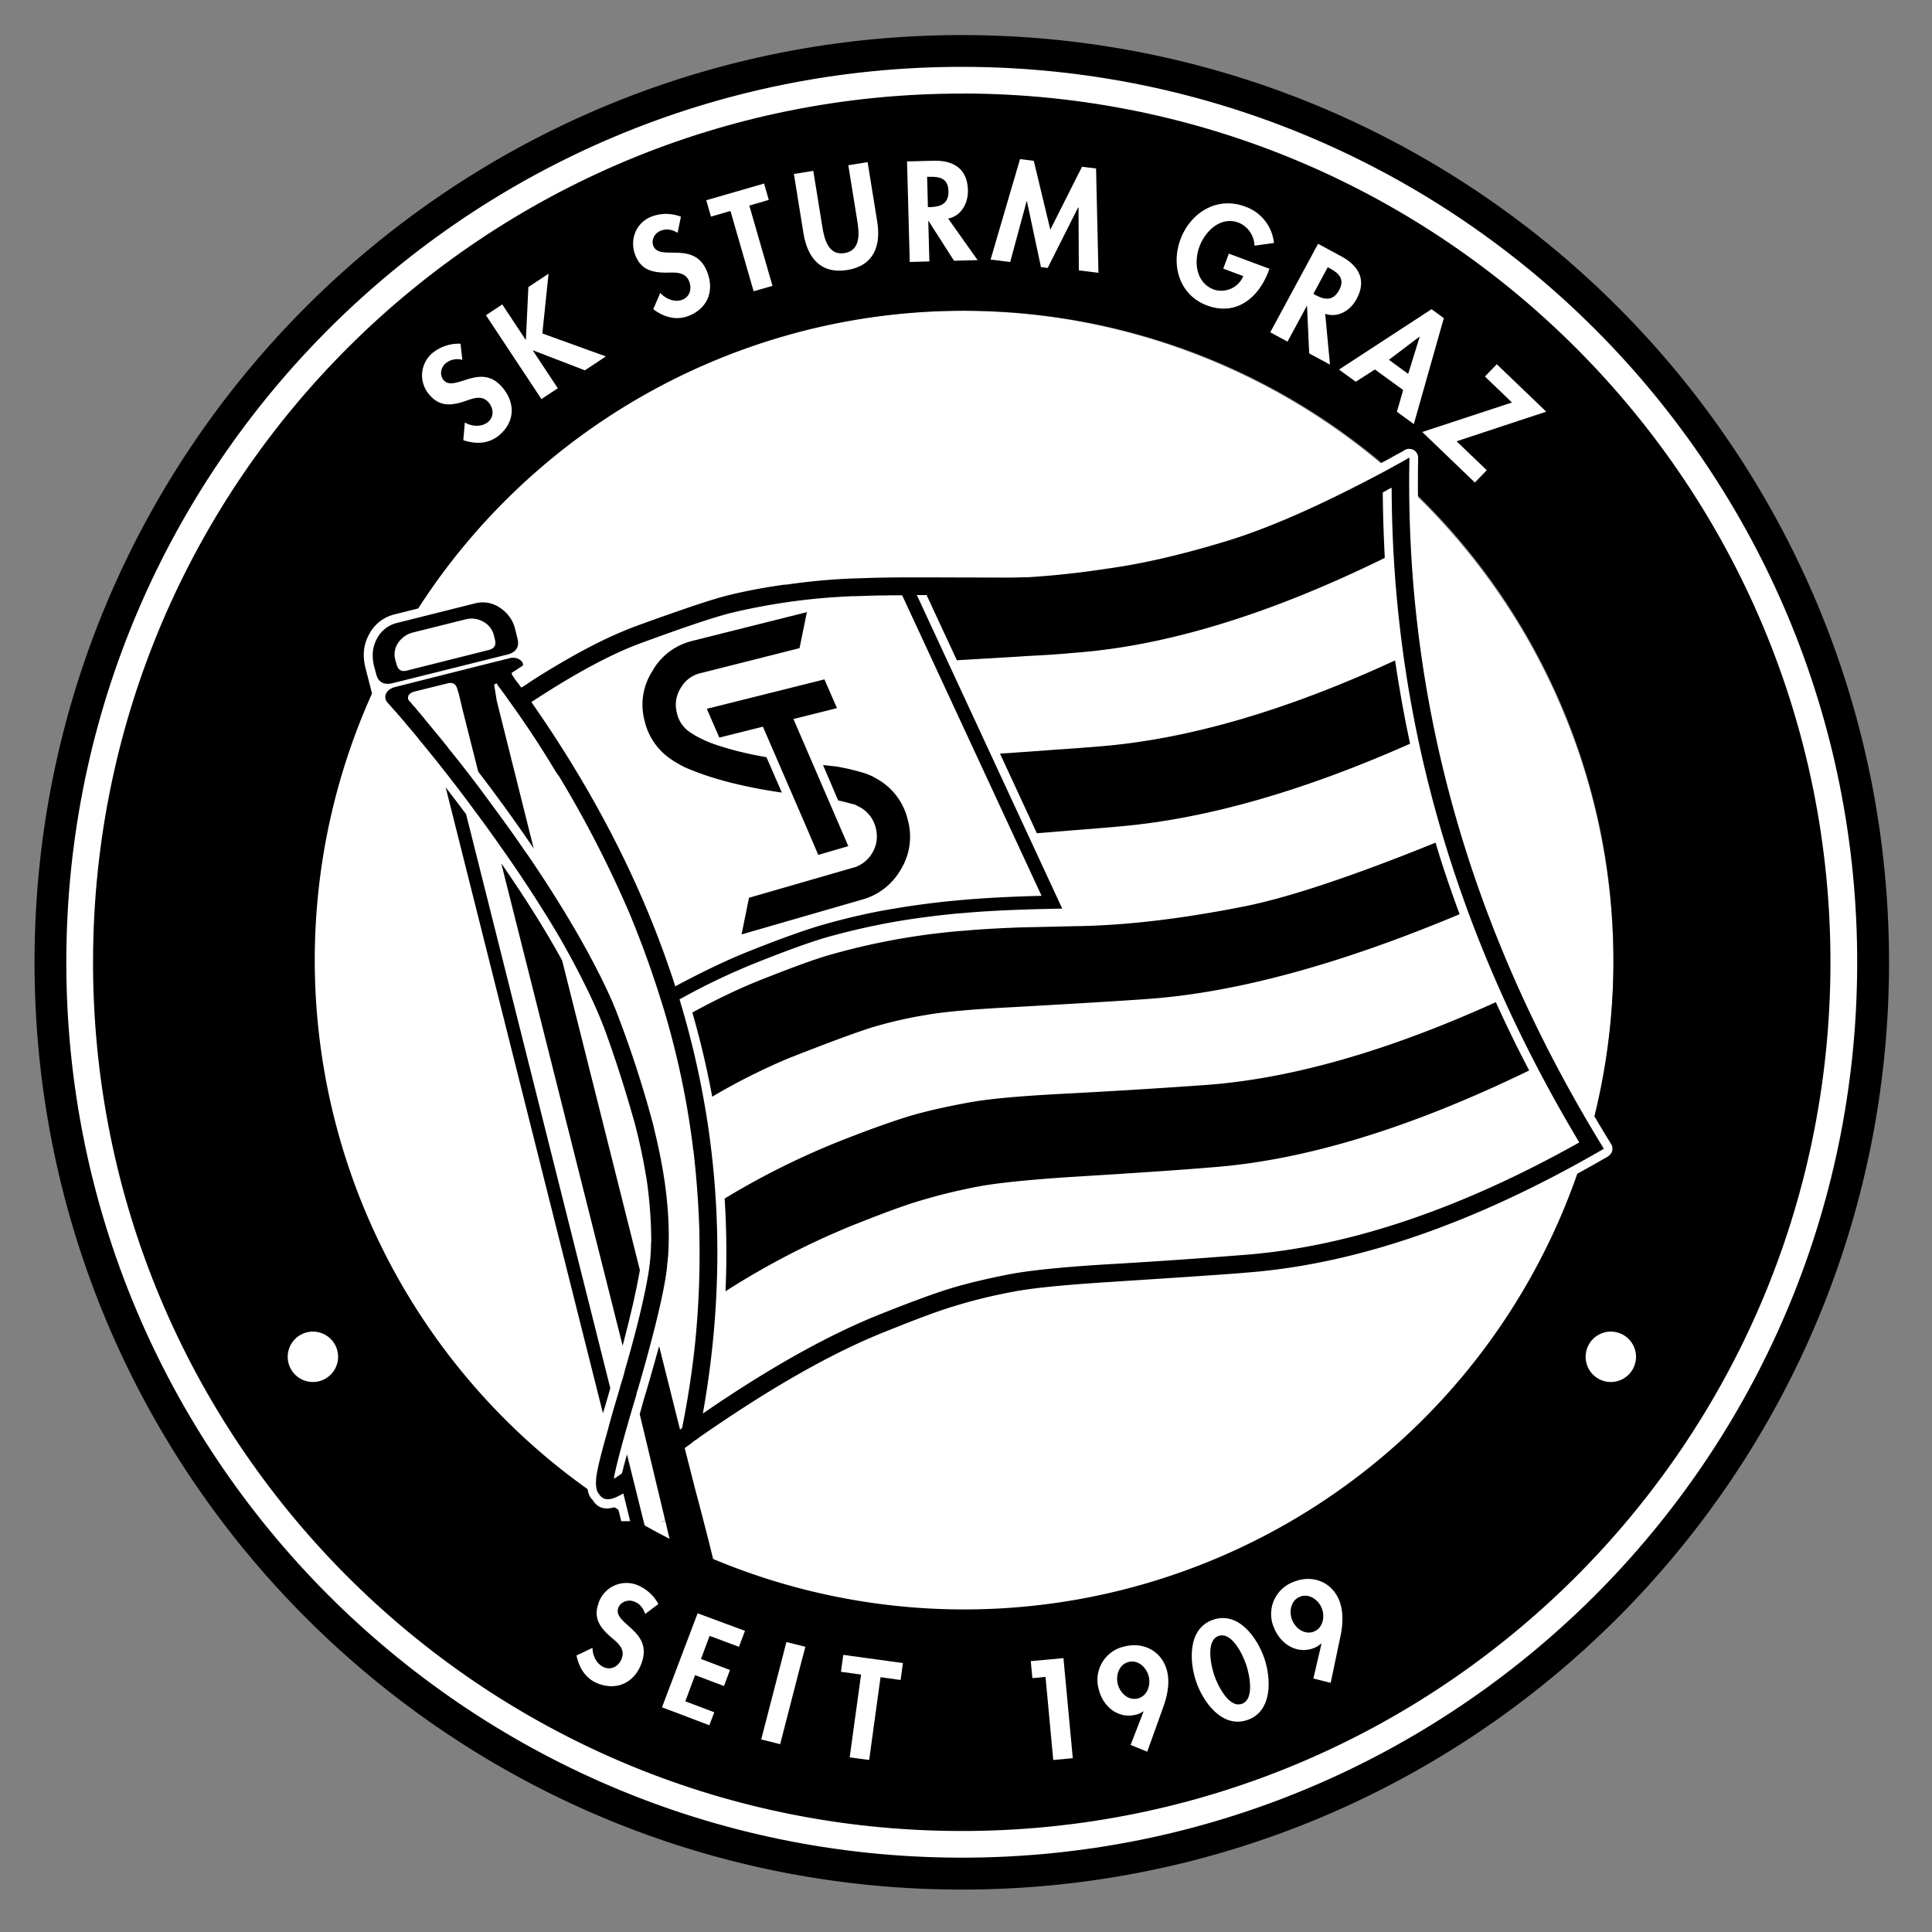
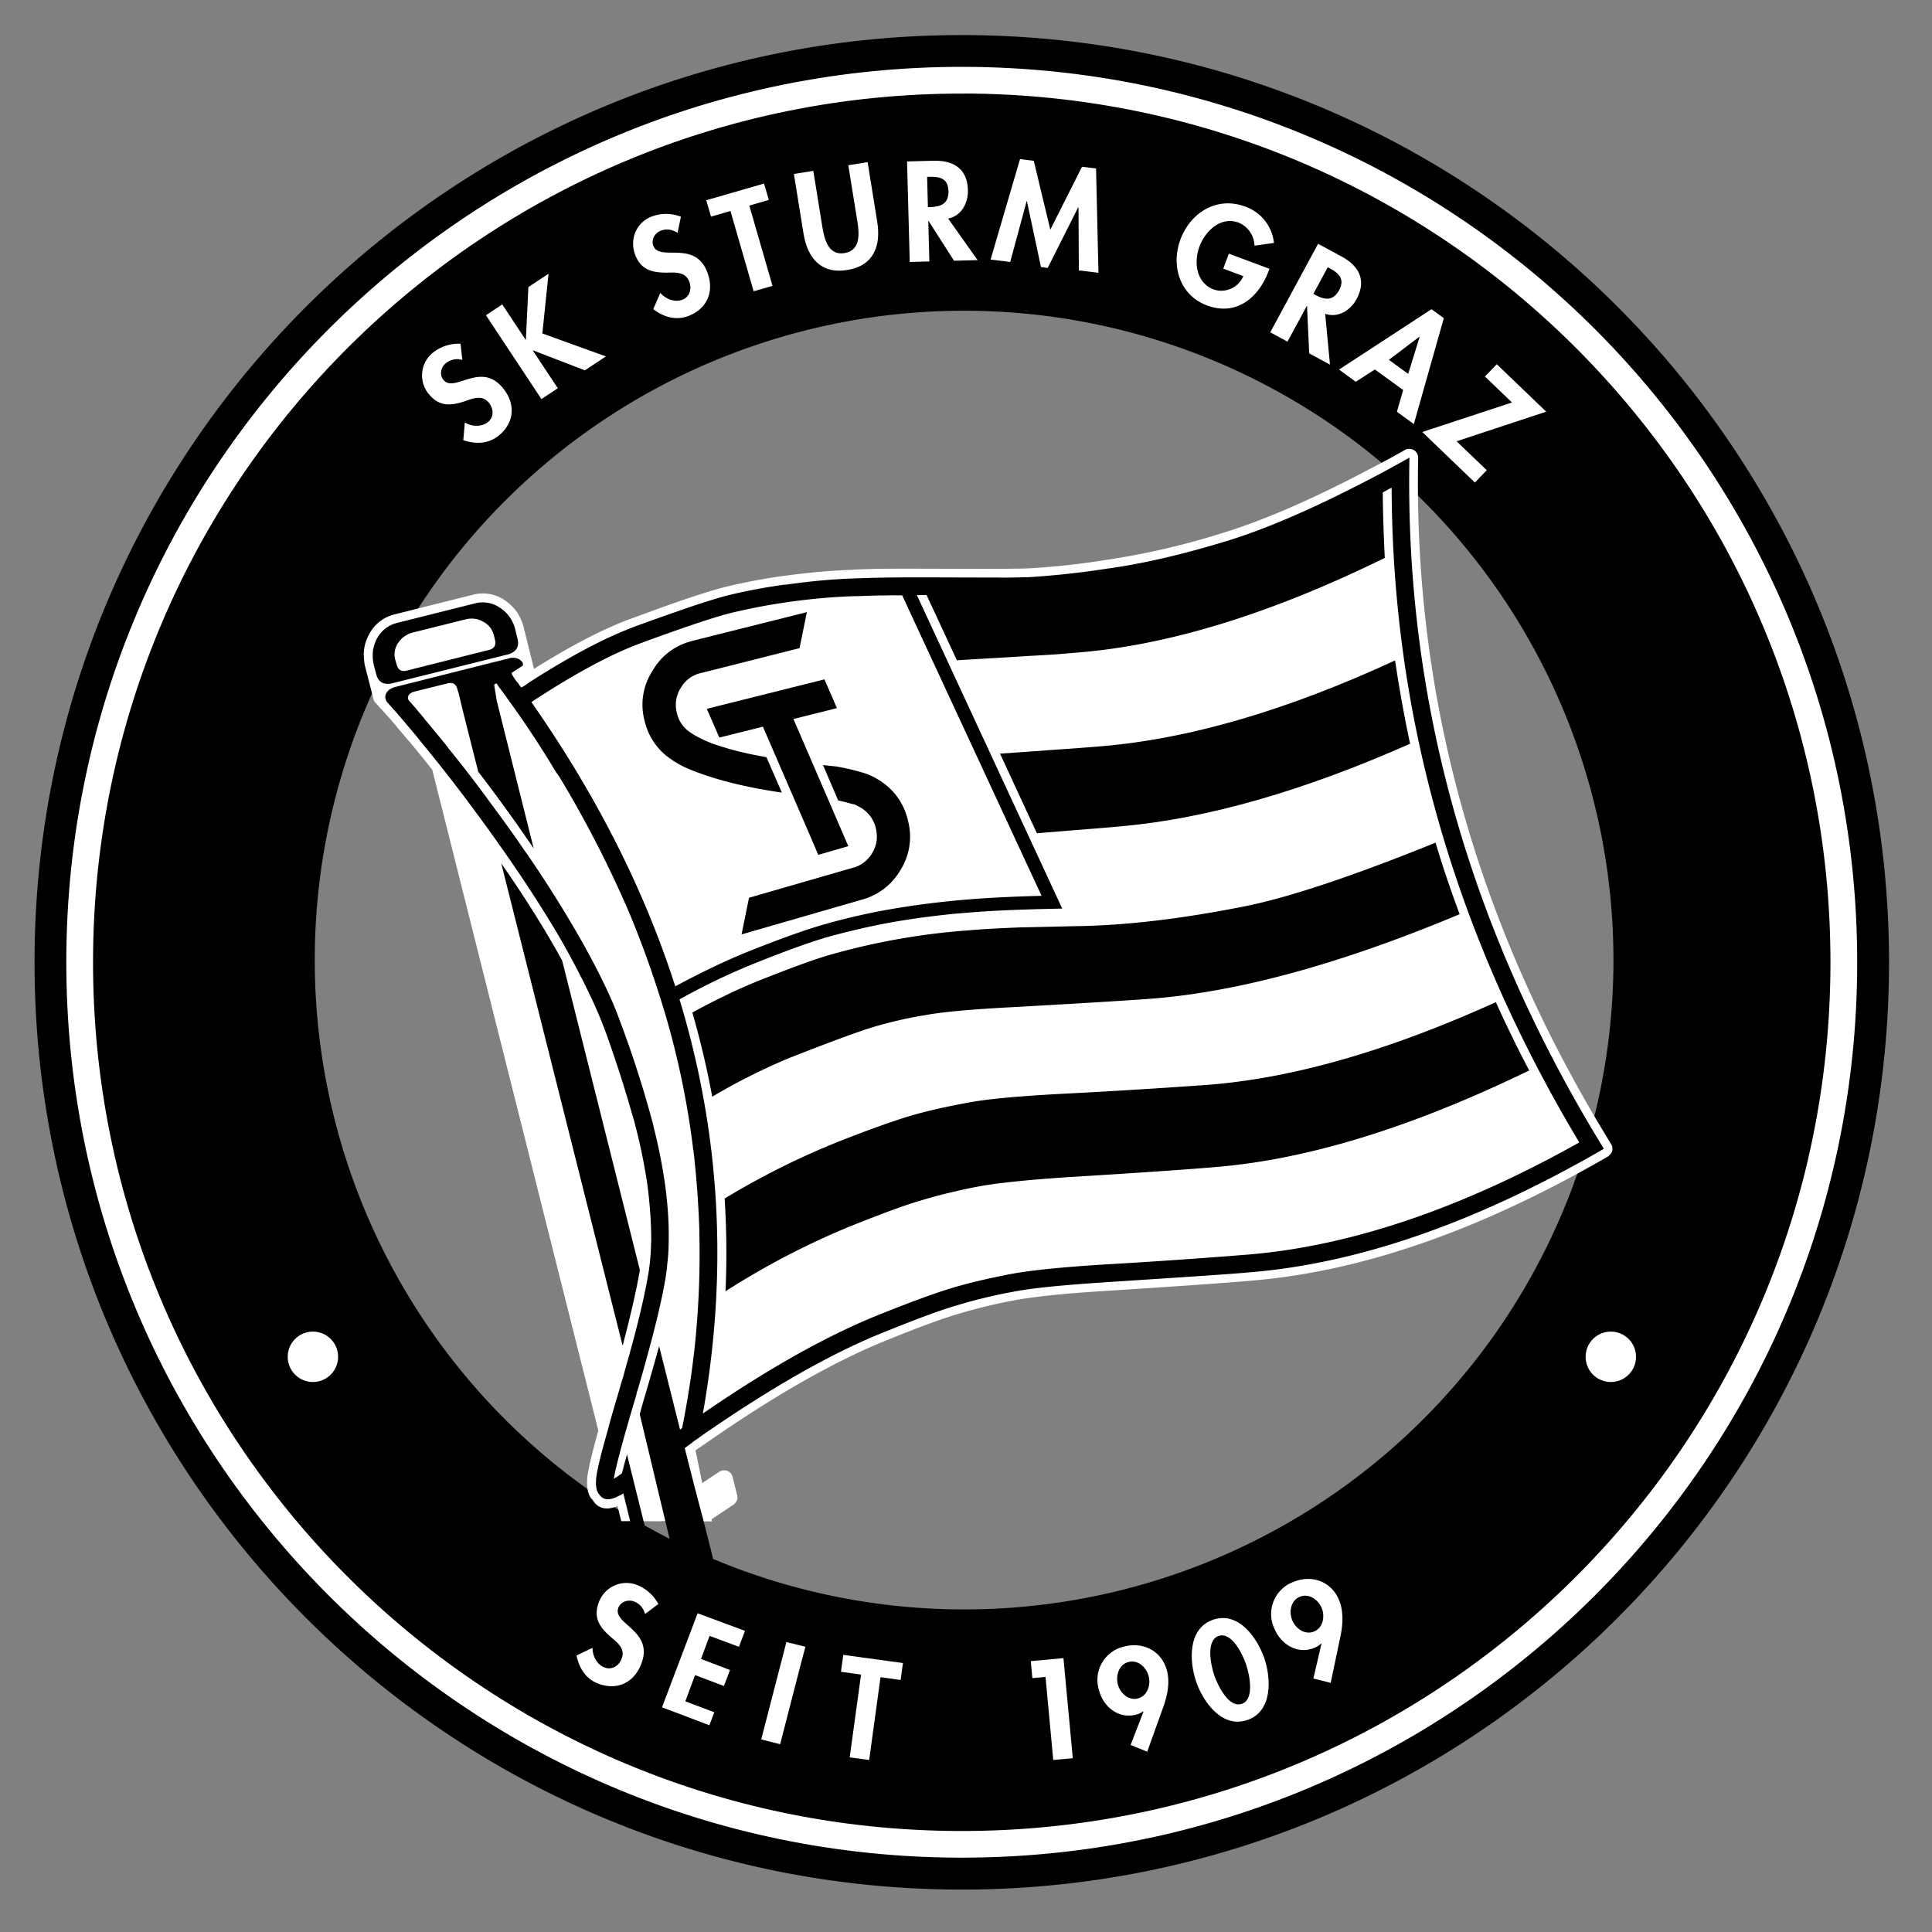
<svg xmlns="http://www.w3.org/2000/svg" data-name="Grafik" width="25" height="25" viewBox="0 0 25 25">
  <rect x="0" y="0" width="25" height="25" fill="#808080" stroke="none" />
  <defs>
    <clipPath>
      <path d="M102.279-81.648v3.654c.153.065.365.17.515.242l-.009-.051c0-.569.167-.492.549-.656.096-.041.125-.22.279-.233.262-.004.523.044.767.14a.34.34 0 01.163.222c.038.102.229.177.274.298a.522.522 0 01-.251.65c-.159.02-.32.024-.479.011v.278a.973.973 0 000 .108l.117.036c1.462.381 2.896.862 4.292 1.438a.034.034 0 010 .034.039.039 0 01-.028.02c-.087.009-2.326-.506-2.75-.584-.479-.088-.863-.166-1.463-.256v.034c0 .192-.042.192-.204.25l.005.036c.336.045.667.123.988.233.154.103.517-.025.767.32a.803.803 0 010 .555c-.107.146-.218.082-.364.104-.089.012-.133.096-.207.139a.557.557 0 01-.253.025c-.192 0-.253-.168-.384-.261-.065-.045-.143-.015-.215-.034-.108-.029-.179-.152-.274-.202a.334.334 0 00-.241.013c-.534.137-1.1.058-1.577-.22l.012 2.213c-.013.266-.09.524-.224.754a6.544 6.544 0 01-5.562 2.981h-.037a6.52 6.52 0 01-5.562-2.948 1.744 1.744 0 01-.224-.787l.012-2.213a2.095 2.095 0 01-1.577.22.324.324 0 00-.241-.013c-.096.05-.165.174-.273.202-.072.018-.15-.011-.215.034-.135.096-.197.265-.384.261a.586.586 0 01-.253-.025c-.073-.038-.118-.128-.207-.139-.147-.021-.258.042-.364-.104a.803.803 0 010-.555c.253-.345.616-.218.767-.32.321-.11.652-.188.988-.233v-.036c-.163-.056-.205-.055-.204-.25v-.034c-.605.09-.982.168-1.463.257-.423.078-2.663.593-2.75.584 0 0-.049-.011-.025-.055a33.127 33.127 0 014.293-1.438c.038-.01.117-.036.117-.036a.99.99 0 000-.109c-.006-.079 0-.199 0-.277-.16.012-.32.008-.479-.012a.522.522 0 01-.25-.651c.044-.121.234-.197.273-.297a.342.342 0 01.163-.222c.244-.096.505-.143.767-.139.153.013.183.192.278.232.384.164.552.087.549.656l-.008.052c.15-.073.362-.177.514-.243v-3.654h11.555z" fill="none" />
    </clipPath>
    <clipPath>
-       <path d="M99.229-72.605l.2.348-.133.09-.447-1.528-.108-.192-.499.339.315.543.179-.123-.2-.347.132-.096.446 1.529.107.192.499-.339-.314-.543-.177.127zm1.746-1.482l-.633-.433-.156.268.178.121.043-.075.511.351-.088.152-1.202-.823.088-.153.242.166.113-.192-.184-.127a.276.276 0 00-.297-.017.335.335 0 00-.016.558l1.086.745c.087.063.204.07.297.016a.332.332 0 00.017-.557zm-3.032 1.604l-.176-.628.158-.053.176.628-.158.053zm.182-.762a.203.203 0 00-.192-.154c-.02 0-.04.004-.058.011l-.372.124.535 1.904v.012l.202-.067-.238-.848.169-.057a.202.202 0 00.118-.106.233.233 0 00.014-.166l-.178-.653zm1.028-.999l-.15.162 1.291 1.414.008.009.15-.162-1.29-1.414-.009-.009zm-2.973 1.197l-.169 1.557a.216.216 0 00.175.242l.384.05.024-.228-.374-.048.073-.653.279.036.024-.228-.282-.036.072-.652.375.048.024-.228-.384-.05a.195.195 0 00-.148.045.23.23 0 00-.075.146h.002zm-.607-.437l-.602 1.894.555.208.192-.605-.2-.075-.123.384-.156-.059.532-1.676-.198-.071zm1.448.277l.16 1.997.21-.02-.159-1.997-.211.02z" fill="none" />
-     </clipPath>
+       </clipPath>
    <clipPath>
      <path d="M91.526-72.624l.006.01a5.736 5.736 0 004.973 2.646 5.732 5.732 0 004.973-2.643l.006-.01v-.01c.197-.352.281-.755.242-1.156v-1.714h-.303v1.711c.04.346-.03.695-.2.998a5.443 5.443 0 01-4.717 2.504 5.442 5.442 0 01-4.722-2.5 1.646 1.646 0 01-.2-.998v-1.715h-.303v1.715c-.04.401.043.804.239 1.156l.008.006z" fill="none" />
    </clipPath>
    <clipPath>
      <path fill="none" d="M91.45-77.438v-3.4h10.725v3.403l.17.09v-3.688H91.28v3.686l.17-.091z" />
    </clipPath>
    <clipPath>
      <path fill="none" d="M91.28-80.418v2.456l.303-.123v-2.071h9.844v2.075l.303.121v-2.458H91.28z" />
    </clipPath>
    <clipPath>
      <path d="M102.174-75.501v1.64c.041.398-.048.799-.253 1.142l-.007.012-.007.011a5.977 5.977 0 01-5.095 2.558 5.98 5.98 0 01-5.096-2.559l-.007-.011-.007-.011a1.85 1.85 0 01-.253-1.142V-75.5h-.171v1.639c-.041.428.057.858.277 1.227l.01.016.01.015a6.145 6.145 0 005.237 2.634 6.147 6.147 0 005.236-2.634l.011-.015.01-.016a2.02 2.02 0 00.276-1.227V-75.5h-.171z" fill="none" />
    </clipPath>
    <clipPath>
      <path d="M96.431-79.804c.343-.001.683.07.996.208-.031.143-.084.28-.156.407a5.56 5.56 0 00-1.175-.014l-.514-.447c.272-.101.559-.153.849-.153z" fill="none" />
    </clipPath>
    <clipPath>
      <path d="M99.251-75.344c-.224-.039-.432-.114-.654-.157a2.636 2.636 0 00-.159.065 3.19 3.19 0 01-.892.479 4.309 4.309 0 01-2.678.051 3.523 3.523 0 01-.515-.206 3.348 3.348 0 002.163.832h.096a.058.058 0 00.026.005 4.06 4.06 0 001.562-.306 2.467 2.467 0 001.042-.755l.028-.009h-.019z" fill="none" />
    </clipPath>
    <clipPath>
      <path d="M96.813-76.698c.147.211.325.434.447.582.143-.171.256-.366.335-.575.123-.16.275-.295.448-.399a7.849 7.849 0 00-.681-.255 5.13 5.13 0 00-.549.647z" fill="none" />
    </clipPath>
    <clipPath>
      <path d="M94.971-79.189a2.218 2.218 0 00-.615.555l.107.059.072-.061a5.16 5.16 0 01.435-.553z" fill="none" />
    </clipPath>
    <clipPath>
      <path d="M96.197-77.097a7.9 7.9 0 00-.492-.863s-.53.305-.725.436c0 0-.007.09-.012.233.119.26.176.538.326.938.038.033.07.071.096.114.105.038.225.081.361.123-.004 0 .331-.689.447-.981z" fill="none" />
    </clipPath>
    <clipPath>
      <path d="M96.038-75.464l1.164-.037.225.756c-.3.202-.626.361-.969.474a2.254 2.254 0 01-.876-.431l.456-.76z" fill="none" />
    </clipPath>
    <clipPath>
      <path d="M94.561-76.116c-.076.027-.149.053-.192.065h-.015a1.6 1.6 0 00.257.317c.091.087.191.163.298.228a.374.374 0 00.059-.046s-.257-.324-.408-.565z" fill="none" />
    </clipPath>
    <clipPath>
      <path d="M94.283-76.084c-.039.006-.096.018-.127 0s.011-.073.026-.106a.195.195 0 01.15-.058.04.04 0 01.015.036.152.152 0 01-.064.127zm-1.312.537a.037.037 0 01-.032-.024c.029-.105.088-.251.006-.357l-.119-.25c.011-.035.05-.04.08-.051.025 0 .047.019.052.043l.139.318a.34.34 0 01-.126.32zm-2.699-.081l-.502.126a.048.048 0 01-.036-.016.085.085 0 01.046-.057c.128-.035.255-.045.384-.07.056-.011.112-.017.169-.019l-.059.036zm3.644-1.941c-.492.07-1.512.211-1.512.211l.069-.032 1.474-.233a.063.063 0 01.044.01c.01.035-.054.041-.075.044zm-1.706-.264a.362.362 0 01.096-.078c.041.01.084.01.125 0 .202-.066.411-.109.622-.128.006.028-.04.032-.059.037-.256.069-.524.128-.783.177v-.01zm3.121 1.8a1.816 1.816 0 01-.278-.303c-.034-.037-.082-.064-.113-.096s-.153-.298-.175-.346l-.029-.014c-.24.012-.479.015-.72.021a2.273 2.273 0 01-.34.011c-.016 0-.019-.013-.016-.027.227-.075.642.044.8-.161.021-.027.017-.075.057-.085a.19.19 0 00.131.028l.02-.028a1.005 1.005 0 00-.173-.419 3.364 3.364 0 00-.745-.694c-.096-.047-.215-.212-.252-.153 0 .02-.009.039-.024.053-.096.018-.091-.155-.217-.228a.64.64 0 00-.438-.083c-.183.049-.359.12-.526.211l-1.075.525c-.169.082-.339.173-.513.246-.041.017-.096.024-.119.071-.013.075.02.15.082.192.111.072.281-.017.384-.059l.017.011c-.078.096-.166.096-.278.121-.088.018-.177.064-.266.088-.121.034-.239.07-.358.107-.05.015-.132.027-.119.096-.017.039-.062.034-.096.04-.39.069-.782.165-1.17.246-.243.05-.484.107-.724.168-.802.202-1.604.397-2.397.635a4.482 4.482 0 00-.525.174c.05.011 1.3-.321 1.485-.364 1.166-.276 2.349-.479 3.531-.68a78.496 78.496 0 013.385-.479c.192-.024.394-.053.59-.071.127-.011.148.031.235.111 0 .054-.234.039-.288.045a.018.018 0 010-.025.326.326 0 00.104-.067l-.013-.028c-.41.034-.825.108-1.231.17-.624.096-1.247.183-1.872.288-.417.072-.829.175-1.247.253v.014c.753-.078 1.496-.253 2.246-.356v.02c-.181.055-.37.082-.554.126-.85.197-1.707.362-2.558.559l.452-.058c.058.034-.014.096.015.163.051.121.149.007.16.068a.179.179 0 01-.055.115c-.342.039-.678.134-1.02.175v.028h.214l.023.018c0 .052-.077.034-.111.04-.121.022-.241.05-.361.072-.268.049-.231.247-.418.293a.097.097 0 00-.046.031c0 .073.096-.035.128.034-.019.075-.062.146-.031.224.009.03.032.055.061.067.161.044.224-.236.325-.288.082-.045.183.056.288 0l.18-.096c.058-.03.145-.181.238-.163.072.014.096.121.217.13.194.02.389.018.582-.005.383-.046.75-.184 1.068-.402-.03-.084-.292-.009-.356 0 .059-.121-.021-.176.044-.205l.269-.025c.079-.007.159-.029.241-.037.082-.009.167 0 .246-.015.049-.007.129-.021.154-.067-.007-.038-.035-.087-.008-.124s.126-.054.178-.072c.069-.024.127-.076.199-.096.082.024.01.147.105.173s.303-.087.361-.017c0 .037-.026.096.011.123.058.045.129.054.192.112.075.076.179.218.147.329-.033.111-.314.245-.417.181-.069-.043-.063-.139-.16-.11-.114.034-.231.041-.345.073-.106.02-.21.048-.312.084-.013.007-.035.028-.021.043.183.023.369.019.551-.012.034-.008.07 0 .096.024.052.059-.066.075-.031.129a.26.26 0 00.252.08c.151-.039.298-.091.44-.154.044-.019.096-.049.137-.063.109-.035.229.022.304-.096a.756.756 0 00.16-.362c0-.106-.069-.174-.108-.266a1.55 1.55 0 01-.082-.228.693.693 0 01.09-.183l.479-.058a.06.06 0 01.038.028c.02.096-.126.203-.177.269-.02.024-.059.088-.05.121.018.053.096-.028.105.033.008.042-.096.109-.082.192s.013.161.082.192c.115.053.125-.038.178-.04.02 0 .053.012.077.012a.807.807 0 00.207-.04c.212-.088.43-.158.654-.208.128.017.199.232.594.244l.02-.031c-.133-.126-.232-.042-.371-.315a.897.897 0 00-.159-.213.025.025 0 010-.017c.003-.006.008-.009.014-.011.238.081.273.444.629.416l.018-.02c-.024-.045-.094-.058-.129-.081h.007zm-3.283.32c.046.005.051-.05.096-.06.078.056.073.151.15.203.049 0 .098-.01.144-.028a.093.093 0 00.062-.078c-.015-.059-.052-.112-.064-.175-.034-.096-.154-.033-.23-.033a.47.47 0 01-.226-.028.089.089 0 00-.047.031.108.108 0 000 .096.153.153 0 00.109.072h.007zm8.756-2.11c-.26-.049-.528-.109-.783-.178-.019-.006-.065-.009-.059-.037.214.018.425.061.629.128a.24.24 0 00.125 0c.036.02.068.047.096.078l-.007.011zm-1.696.254c-.02 0-.084-.009-.074-.044a.072.072 0 01.043-.01l1.474.233.069.031s-1.019-.14-1.512-.21zm.951 1.384a.054.054 0 01.052-.042c.031.01.07.014.081.05l-.119.248c-.082.105-.023.251 0 .357a.033.033 0 01-.031.024.346.346 0 01-.127-.319l.144-.317zm2.803.538c.126.025.252.035.384.071.023.011.04.031.046.056a.042.042 0 01-.036.016l-.517-.125-.057-.036c.058.002.116.008.174.018h.007zm-4.001-.442c-.032.024-.087.011-.127 0a.154.154 0 01-.064-.131.041.041 0 01.016-.036.182.182 0 01.149.057c.008.039.037.075.019.111h.007zm8.499.223c-.792-.238-1.594-.433-2.397-.635-.241-.06-.479-.118-.724-.168-.389-.081-.781-.177-1.171-.246-.035-.006-.081 0-.096-.04.013-.071-.069-.082-.119-.096-.119-.037-.237-.074-.358-.107-.088-.024-.177-.07-.266-.088-.112-.022-.2-.024-.279-.121l.018-.01c.106.04.276.129.384.058a.183.183 0 00.082-.192c-.018-.047-.078-.053-.118-.071-.174-.072-.344-.164-.514-.246-.361-.174-.721-.348-1.079-.524a2.371 2.371 0 00-.526-.211.645.645 0 00-.438.082c-.127.075-.123.247-.217.229a.072.072 0 01-.023-.053c-.038-.058-.157.105-.253.152a3.37 3.37 0 00-.745.695 1.063 1.063 0 00-.175.419l.021.028a.189.189 0 00.131-.028c.039.01.035.058.057.085.156.205.575.086.8.16 0 .014 0 .026-.016.028a2.27 2.27 0 01-.34-.011c-.241-.006-.479-.009-.721-.022l-.028.015a4.809 4.809 0 01-.175.346c-.021.022-.08.061-.114.096-.08.112-.174.214-.278.304-.035.024-.105.036-.121.075l.018.02c.355.028.391-.335.629-.416a.016.016 0 01.013.011.022.022 0 010 .016.88.88 0 00-.16.214c-.138.273-.238.192-.371.316l.021.03c.393-.011.465-.226.593-.244.224.049.443.119.655.208a.767.767 0 00.206.04c.025 0 .057-.013.078-.012.052 0 .062.096.177.04.069-.032.075-.128.082-.192.008-.063-.09-.145-.082-.192.011-.06.088.02.105-.033.011-.033-.03-.096-.05-.122-.052-.064-.199-.175-.177-.268a.06.06 0 01.038-.028l.479.058c.039.056.07.118.09.183a1.674 1.674 0 01-.082.228c-.039.096-.109.159-.108.266a.767.767 0 00.16.361c.075.121.192.063.304.096.045.014.096.044.137.063.142.063.289.115.44.154a.257.257 0 00.253-.081c.035-.053-.082-.069-.031-.128a.097.097 0 01.096-.024c.182.031.368.035.551.012.015-.015-.007-.036-.02-.043a2.053 2.053 0 00-.309-.077c-.114-.032-.232-.039-.345-.073-.096-.029-.091.067-.16.11-.105.064-.384-.064-.418-.181-.035-.117.073-.253.148-.329.058-.059.13-.067.192-.112.036-.029.011-.085.011-.123.057-.07.273.041.361.017.087-.024.025-.149.105-.173.072.019.128.07.199.096.053.018.144.028.178.072.035.044 0 .085-.008.124.025.046.105.06.154.067.08.012.166.007.246.015.081.009.162.031.241.037l.269.025c.064.03-.015.083.044.205-.064-.009-.326-.085-.356 0 .318.218.685.356 1.068.402.193.022.388.024.582.005.119-.01.144-.116.217-.13.096-.018.174.126.238.163s.12.067.18.096c.105.058.206-.043.288 0 .096.056.164.336.324.288a.105.105 0 00.062-.068c.032-.078-.012-.149-.031-.223.03-.069.132.038.128-.035a.114.114 0 00-.047-.031c-.186-.046-.15-.244-.417-.293-.12-.022-.241-.051-.362-.072-.034-.007-.111.011-.11-.04l.023-.018.214-.005-.005-.028c-.342-.041-.678-.136-1.02-.175a.195.195 0 01-.055-.115c.01-.061.109.052.16-.068.03-.07-.042-.129.015-.163.151.018.301.036.451.058-.85-.198-1.707-.362-2.557-.559-.184-.043-.373-.071-.554-.126v-.02c.75.102 1.492.278 2.245.356v-.017c-.416-.078-.829-.18-1.247-.254a61.617 61.617 0 00-1.871-.288c-.408-.061-.82-.135-1.232-.17l-.012.028a.296.296 0 00.103.067.02.02 0 010 .025c-.053-.006-.288.009-.288-.045.087-.081.108-.121.235-.111.197.018.394.046.59.071 1.129.141 2.264.288 3.385.479 1.182.199 2.365.404 3.531.68.185.043 1.438.375 1.485.364-.034-.028-.446-.145-.524-.169h.007zm-1.906.509a.152.152 0 00-.11.105.615.615 0 00.041.151c.035.046.116.031.165.051.011 0 .02-.012.025-.02-.027-.103.012-.251-.12-.288zm-.347-.09c.043.105.201.082.192.035s-.19-.061-.199-.035h.007zm-17.189 0c-.009-.026-.178 0-.192.035s.141.07.185-.035h.007zm.863-2.125c.16-.028.328-.055.479-.096.059-.078.175-.054.258-.081.07.026-.179.218-.209.257a.746.746 0 00-.096.211.29.29 0 00.149.288c.084.035.178.03.258-.012.074-.027.298-.085.32-.163-.021-.057-.4.01-.479-.04-.035-.024.018-.079.029-.105.05-.122.458-.406.487-.517.06-.236-.352-.288-.505-.315-.032-.007-.223-.043-.192-.096 0-.006.074-.07.096-.096l-.018-.02a4.297 4.297 0 00-.56.121.069.069 0 00-.035.04c.043.067-.023.13-.008.199.011.047.192.035.105.123l-.139.018c-.062-.027.018-.088-.055-.104-.058.021-.149.038-.177.096a.213.213 0 00.008.192.279.279 0 00.281.102h.004zm14.736.257c.011.027.064.082.029.106-.075.05-.454-.017-.479.04.021.077.246.136.319.163.08.042.174.046.258.012a.289.289 0 00.15-.288.757.757 0 00-.096-.213c-.03-.038-.278-.23-.208-.256.083.026.199 0 .257.081.16.04.322.072.485.096a.286.286 0 00.281-.096.216.216 0 00.008-.192c-.03-.059-.121-.077-.178-.096-.072.014.009.077-.054.103l-.139-.017c-.088-.088.096-.077.105-.124.015-.068-.052-.131-.008-.198a.065.065 0 00-.036-.04 4.453 4.453 0 00-.559-.121l-.018.02c.017.024.09.086.096.096.029.051-.164.086-.192.096-.154.032-.566.08-.505.316.03.111.438.395.488.517l-.003-.006zm-2.476 1.403a.484.484 0 01-.226.028c-.075 0-.192-.065-.229.033-.013.062-.05.115-.064.176a.097.097 0 00.061.078.42.42 0 00.145.028c.077-.053.072-.148.149-.203.041.011.046.065.096.06a.15.15 0 00.116-.076.108.108 0 000-.096.08.08 0 00-.047-.027zm-13.478.556c-.131.035-.096.183-.121.288 0 .007.015.022.025.019.049-.019.128-.005.165-.05a.718.718 0 00.041-.151.15.15 0 00-.11-.106z" fill="none" />
    </clipPath>
    <clipPath>
      <path d="M98.646-77.96l.08-.114c-.012-.019.012-.01 0-.007l.011-.013a5.007 5.007 0 00-.17-.479c.038.2.063.407.08.614z" fill="none" />
    </clipPath>
    <clipPath>
      <path d="M93.52-74.548l-.524.272-.108-.115h.007l.524-.272.107.115h-.006zm.183-.096l-.233-.247-1.576.829.127.134.697-.362.096.104-.575.298a.292.292 0 00-.096.089l.131.14.009-.013a.224.224 0 01.084-.086l.519-.27c.076-.038.107-.077.103-.121.019.007.04.01.06.01.037 0 .073-.01.105-.028l.492-.257a.156.156 0 00.085-.101.123.123 0 00-.035-.115l.006-.003z" fill="none" />
    </clipPath>
    <clipPath>
      <path d="M94.491-73.032l-.096-.079.31-.332.096.079-.31.332zm-.103.12l-.314.336-.107-.085.317-.34.107.086-.004.004zm.582-.462a.137.137 0 00-.054-.096l-.231-.184-.945 1.011.231.183a.166.166 0 00.222-.014l.288-.304c.045-.048.059-.087.044-.127h.019a.126.126 0 00.096-.047l.294-.316a.132.132 0 00.036-.105z" fill="none" />
    </clipPath>
    <clipPath id="a">
      <path fill="none" d="M.447 24.454h23.997v-24H.447v24z" />
    </clipPath>
  </defs>
  <g data-name="g60" clip-path="url(#a)">
    <g data-name="g66">
-       <path data-name="path68" d="M4.015 12.428a8.43 8.43 0 1116.862.05 8.43 8.43 0 01-16.862-.051" fill="#fff" />
-     </g>
+       </g>
    <g data-name="g70">
      <path data-name="path72" d="M.447 12.418C.466 5.791 5.853.435 12.48.454c6.627.019 11.983 5.406 11.964 12.033-.019 6.626-5.406 11.983-12.033 11.964C5.784 24.432.428 19.045.447 12.418m3.626-.018a8.402 8.402 0 1016.805.047A8.402 8.402 0 004.073 12.4" />
    </g>
    <g data-name="g74">
      <path data-name="path76" d="M12.478 1.211C6.269 1.193 1.222 6.212 1.204 12.42c-.018 6.209 5.001 11.256 11.209 11.273 6.209.018 11.256-5.001 11.273-11.209.018-6.209-5.001-11.256-11.209-11.274m.002-.345c6.399.019 11.572 5.221 11.553 11.62-.018 6.399-5.221 11.572-11.62 11.553C6.013 24.02.84 18.817.858 12.418.877 6.02 6.079.847 12.479.865" fill="#fff" />
    </g>
    <g data-name="g78">
      <path data-name="path80" d="M9.432 19.376l-.468.31h-.411l.819-.545.059.234z" />
    </g>
    <g data-name="g82">
      <path data-name="path84" d="M4.375 17.557a.326.326 0 11-.652 0 .326.326 0 01.652 0" fill="#fff" />
    </g>
    <g data-name="g86">
      <path data-name="path88" d="M21.17 17.557a.326.326 0 11-.652 0 .326.326 0 01.652 0" fill="#fff" />
    </g>
    <g data-name="g90">
      <path data-name="path92" d="M9.218 19.687l-1.179-.003-.048-.195c-.149.06-.257.03-.323-.081-.051-.046-.074-.129-.071-.249 0-.086.049-.3.145-.648L5.594 9.963a13.933 13.933 0 00-.248-.309c-.012-.012-.02-.023-.029-.035-.054-.06-.105-.123-.157-.183a.148.148 0 01-.02-.026l-.054-.063c-.017-.02-.026-.032-.037-.043-.014-.017-.026-.029-.034-.04l-.023-.023c-.006-.009-.012-.014-.02-.023l-.02-.023-.029-.029-.065-.074a.084.084 0 01-.026-.049l-.105-.409c-.003-.014-.003-.017-.006-.023a.862.862 0 01-.014-.14.54.54 0 01.069-.262.503.503 0 01.33-.259l1.013-.254a.5.5 0 01.411.07c.066.046.123.1.165.163.031.051.06.109.077.171l.138.555c.349-.219.662-.392.942-.52.109-.048.212-.094.309-.128.203-.074.386-.142.546-.198.283-.099.501-.167.649-.207a7.7 7.7 0 01.755-.146c.017-.003.034-.003.048-.006.286-.039.575-.067.872-.077l.026-.003c.1-.003.212-.008.332-.01.243-.002.529-.001.86 0 .32.001.583.002.783 0 .109-.002.2-.002.272-.005a9.854 9.854 0 001.004-.109 9.769 9.769 0 001.524-.353c.552-.17 1.211-.46 1.978-.869.089-.046.172-.091.258-.139.037-.02.075-.04.112-.063a.105.105 0 01.077-.011.1.1 0 01.068.04c.017.02.026.045.026.074-.063 3.115.768 6.075 2.496 8.878a.098.098 0 01.017.057.095.095 0 01-.014.06.222.222 0 01-.04.043c-1.655.959-3.197 1.494-4.633 1.61-.315.028-.944.072-1.878.132-.537.033-.927.075-1.17.12a7.22 7.22 0 00-.744.181c-.197.059-.484.164-.856.314-.698.275-1.5.73-2.408 1.365-.026.017-.049.034-.072.048A.35.35 0 009 18.77l.087.421.218-.145a.112.112 0 01.072-.02c.023 0 .046.009.066.026.02.014.031.037.037.06l.059.237a.1.1 0 01-.003.066.141.141 0 01-.043.054l-.286.191.007.029z" fill="#fff" />
    </g>
    <g data-name="g94">
      <path data-name="path96" d="M6.022 8.015l-.681.17a.324.324 0 00-.189.134.265.265 0 00-.037.22l.017.057c.017.072.063.1.134.081l1.058-.266c.072-.017.1-.062.08-.137l-.014-.057a.272.272 0 00-.137-.172.296.296 0 00-.232-.029m.543.454l-1.482.37c-.114.028-.189-.012-.214-.118l-.031-.114a.593.593 0 01-.014-.134c0-.074.02-.146.055-.211a.399.399 0 01.258-.202l1.013-.254a.393.393 0 01.317.055.46.46 0 01.202.286l.028.115c.028.109-.018.177-.132.208" />
    </g>
    <g data-name="g98">
-       <path data-name="path100" d="M6.032 10.538l1.865 7.424a9.33 9.33 0 01-.095.325l-2.035-8.099c.088.115.176.229.265.349" />
-     </g>
+       </g>
    <g data-name="g102">
      <path data-name="path104" d="M8.277 16.454c-.044.251-.116.566-.22.96l-1.571-6.243c.313.45.575.87.788 1.257l1.006 4.007c-.003.006-.003.014-.003.02" />
    </g>
    <path data-name="path108" d="M11.06 7.714a8.092 8.092 0 00-1.616.221c-.229.059-.615.19-1.162.391-.383.142-.853.395-1.406.759.843 1.206 1.462 2.431 1.862 3.678.355-.19.69-.352 1.005-.474.392-.156.693-.261.896-.32.209-.06.443-.119.709-.172a11.062 11.062 0 011.095-.151c.28-.025.626-.044 1.035-.054l-1.804-3.889c-.08 0-.152 0-.22.002-.123 0-.234.005-.332.008-.023 0-.04 0-.063.003m6.917-1.391a1.18 1.18 0 01-.083.048c.002.283.012.563.026.846-1.492.733-2.836 1.143-4.028 1.229-.14.014-.337.028-.6.041-.246.017-.552.033-.909.055L11.99 7.7h-.126l1.881 4.057c-.509.01-.926.026-1.258.056l-.137.011c-.383.039-.704.087-.967.14a9.48 9.48 0 00-.695.167c-.2.059-.495.164-.881.318a8.542 8.542 0 00-1.014.483c.53 1.745.628 3.531.302 5.359.865-.595 1.635-1.024 2.31-1.291.384-.153.678-.261.879-.323.22-.068.481-.13.784-.189.251-.048.655-.09 1.212-.125a83.289 83.289 0 001.873-.129c1.327-.111 2.757-.595 4.283-1.451-1.61-2.686-2.42-5.508-2.428-8.472-.012.006-.02.011-.032.014M8.113 18.82l.631 2.537-.59-1.674-.088-.358a.957.957 0 01-.1.051c-.097.043-.169.028-.211-.038-.031-.031-.048-.093-.042-.183.001-.083.051-.296.15-.643.04-.154.092-.331.153-.534.014-.057.032-.111.049-.165l.026-.1c.153-.525.249-.937.298-1.228a2.58 2.58 0 00.035-.371c0-.017 0-.031.003-.049 0-.229-.016-.48-.052-.752a7.503 7.503 0 00-.172-.818c-.006-.017-.008-.031-.014-.046a16.425 16.425 0 00-.343-1.07 5.44 5.44 0 00-.196-.469l-.02-.043a11.192 11.192 0 00-.415-.782 17.188 17.188 0 00-.74-1.134c-.1-.143-.205-.289-.316-.438a20.245 20.245 0 00-.726-.931l-.029-.037c-.051-.063-.103-.123-.154-.183-.006-.008-.014-.02-.023-.029-.02-.02-.037-.043-.054-.063-.014-.014-.026-.029-.04-.046-.011-.014-.023-.023-.034-.037-.006-.008-.014-.014-.02-.023l-.02-.023-.046-.051a.113.113 0 01-.023-.043.092.092 0 010-.057c.017-.051.063-.086.134-.103l1.29-.325c.037-.008.074-.017.111-.028l.052-.011a.124.124 0 01.054-.011c.057-.003.1.018.131.061.008.023.006.031.003.04l-.052.034-.092.06c0 .023.012.034.023.052l.023.035c.017.023.037.046.051.066a.156.156 0 00.029.037l.069-.043c.052-.037.089-.06.123-.082.358-.225.676-.401.959-.532.106-.048.209-.091.304-.128.203-.074.383-.139.541-.193.281-.099.495-.167.644-.207.22-.056.466-.104.744-.144.017-.003.031-.003.046-.003.289-.042.578-.07.875-.08.111-.003.22-.008.343-.01.24-.005.526-.004.855-.003l.786.002c.111 0 .203-.005.274-.005a11.38 11.38 0 001.018-.111c.469-.064.984-.186 1.542-.356.558-.17 1.222-.465 1.998-.877.086-.045.172-.094.255-.139l.115-.065c-.063 3.138.777 6.118 2.516 8.944-1.638.95-3.166 1.483-4.584 1.599-.314.028-.941.068-1.875.129-.543.036-.938.074-1.184.122a6.764 6.764 0 00-.755.184c-.2.059-.489.167-.864.318-.704.275-1.514.736-2.434 1.376-.023.017-.043.034-.069.048l-.054.043c-.034.023-.054.04-.075.054l.133.523c1.156 4.316-.16 1.357-.16 1.357l-.555-2.319c.02-.071.04-.146.063-.223.072-.24.133-.46.188-.657L8.8 18.5c.009-.008.014-.014.026-.02a11.723 11.723 0 00.169-1.103c.047-.469.065-.932.055-1.392v-.054a12.446 12.446 0 00-.077-1.044c-.006-.017-.006-.037-.008-.054-.039-.309-.09-.612-.155-.915a10.66 10.66 0 00-.283-1.058 13.19 13.19 0 00-.38-1.038 14.5 14.5 0 00-.91-1.772l-.043-.06a12.618 12.618 0 00-.632-.956c-.006-.009-.011-.02-.02-.029-.029-.04-.06-.083-.091-.123-.017-.026-.02-.035-.028-.04-.017.012-.023.014-.029.017l.034.209.478 1.911a20.893 20.893 0 00-.718-.994l-.203-.804-.048-.203-.017-.054c-.017-.074-.062-.1-.134-.08l-.423.105c-.031.008-.054.02-.069.04a.036.036 0 00-.012.026c-.003.014-.003.02 0 .029 0 .009.006.017.011.023l.034.037a.407.407 0 00.043.049l.048.06c.02.02.037.043.054.063a.21.21 0 01.023.029c.085.103.174.209.262.318.017.02.031.037.046.06.18.221.359.453.538.699.157.212.305.415.441.616l.043.06a15.624 15.624 0 01.661 1.048c.176.309.324.596.441.864.014.034.026.066.04.097a14.205 14.205 0 01.484 1.482l.011.049c.062.249.107.48.138.689.051.352.064.672.046.955-.003.037-.006.074-.012.114-.003.057-.012.115-.02.169-.055.337-.177.823-.362 1.459a.246.246 0 00-.017.063c-.176.588-.271.951-.292 1.088.031-.017.066-.043.103-.068a.912.912 0 00.023-.086l.043-.157z" />
    <g data-name="g110">
      <path data-name="path112" d="M14.256 9.656c1.126-.094 2.394-.462 3.796-1.11.053.36.118.721.194 1.078-1.376.61-2.621.967-3.725 1.067-.152.014-.372.033-.663.055l-.441.036-.477-1.03c.249-.016.466-.033.658-.047.286-.019.506-.036.658-.049" />
    </g>
    <g data-name="g114">
      <path data-name="path116" d="M18.889 11.829c-1.551.65-2.893 1.015-4.031 1.097-.297.022-.884.058-1.761.107-.518.027-.892.06-1.127.103a5.428 5.428 0 00-.704.164c-.189.06-.544.19-1.062.394a8.1 8.1 0 00-.988.497 11.378 11.378 0 00-.257-1.089c.327-.179.639-.327.93-.44.375-.148.661-.253.859-.309a8.855 8.855 0 011.622-.301c.054-.006.111-.008.171-.014.195-.017.417-.028.675-.038l.677-.015c.652-.007 1.39-.093 2.222-.259.561-.113 1.382-.385 2.461-.822.093.312.198.621.312.927" />
    </g>
    <g data-name="g118">
      <path data-name="path120" d="M19.787 13.852c-1.515.736-2.867 1.152-4.054 1.249-.317.028-.941.072-1.876.129-.549.036-.949.077-1.195.123a7.297 7.297 0 00-.772.189c-.2.059-.489.167-.873.32a10.15 10.15 0 00-1.629.847c.018-.403.014-.803-.011-1.2a10.06 10.06 0 011.5-.747c.381-.15.672-.252.876-.315.215-.065.475-.124.77-.178.249-.048.649-.084 1.198-.114a92.24 92.24 0 001.876-.115c1.109-.08 2.362-.439 3.759-1.072.134.295.278.592.432.884" />
    </g>
    <g data-name="g122">
      <path data-name="path124" d="M8.954 8.294l1.487-.373-.095.466-1.262.319a.4.4 0 00-.275.196.406.406 0 00-.05.323.399.399 0 00.137.226c.071.054.154.1.257.144.068.029.146.055.234.081.151.046.329.087.531.122l.199.458c-.523-.076-.948-.189-1.271-.335a1.93 1.93 0 01-.111-.063c-.011-.006-.026-.014-.031-.02a.818.818 0 01-.362-.507.801.801 0 01.099-.646.805.805 0 01.513-.39" />
    </g>
    <g data-name="g126">
      <path data-name="path128" d="M10.267 9.304l.71 1.645-.389.113-.128-.3-.588-1.359-.564.141-.162-.372 1.522-.381.162.372-.564.141z" />
    </g>
    <g data-name="g130">
      <path data-name="path132" d="M10.831 9.92a2.827 2.827 0 01.323.075.785.785 0 01.203.089.82.82 0 01.39.527.81.81 0 01-.096.649.826.826 0 01-.507.384l-1.548.447.096-.474 1.382-.399a.42.42 0 00.212-.179c.06-.1.075-.209.047-.323a.42.42 0 00-.196-.266l-.074-.038a.103.103 0 00-.034-.008c-.072-.02-.126-.035-.183-.046L10.65 9.9l.183.02" />
    </g>
    <g data-name="g186">
      <path data-name="path188" d="M5.983 4.657a.236.236 0 00-.218.046c-.062.053-.08.151-.025.215.143.167.475-.239.759.093.17.198.167.444-.035.617-.136.117-.303.123-.469.068l.02-.229c.091.054.219.062.302-.008.079-.068.07-.176.005-.252-.087-.102-.207-.05-.31-.014-.172.056-.32.072-.452-.081a.378.378 0 01.035-.543.536.536 0 01.364-.121l.024.211z" fill="#fff" />
    </g>
    <g data-name="g190">
      <path data-name="path192" d="M6.838 3.714l.26-.172-.08.773.822.297-.272.18-.67-.258-.003.002.323.488-.212.14-.718-1.085.211-.14.303.458.003-.002.032-.68z" fill="#fff" />
    </g>
    <g data-name="g194">
      <path data-name="path196" d="M8.767 3.012c-.07-.042-.143-.057-.221-.025-.075.031-.123.118-.091.196.083.203.526-.078.692.326.099.241.019.474-.227.575-.166.068-.327.022-.467-.083l.091-.211c.07.079.189.128.289.087.096-.039.122-.145.084-.238-.051-.125-.181-.113-.29-.111-.181 0-.327-.032-.403-.219-.082-.2 0-.422.203-.505a.53.53 0 01.384 0l-.043.208z" fill="#fff" />
    </g>
    <g data-name="g198">
      <path data-name="path200" d="M9.996 3.699l-.244.07-.3-1.039-.252.073-.061-.212.748-.216.061.212-.252.073.3 1.039z" fill="#fff" />
    </g>
    <g data-name="g202">
      <path data-name="path204" d="M10.273 2.251l.251-.04.116.719c.026.158.075.38.288.345.213-.035.191-.26.165-.418l-.116-.719.25-.04.124.769c.051.314-.044.572-.388.627-.344.055-.515-.16-.566-.474l-.124-.769z" fill="#fff" />
    </g>
    <g data-name="g206">
      <path data-name="path208" d="M12.007 2.68h.033c.14-.005.237-.049.233-.207-.004-.161-.107-.189-.242-.185h-.034l.01.393zm.645.686l-.307.008-.33-.516h-.003l.014.525-.254.007-.035-1.301.343-.009c.257-.007.438.102.445.38.004.166-.083.334-.256.368l.382.539z" fill="#fff" />
    </g>
    <g data-name="g210">
      <path data-name="path212" d="M13.954 2.684h-.003l-.394.783-.087-.011-.182-.854h-.003l-.213.788-.254-.031.381-1.3.178.022.214.891.41-.814.182.022.031 1.35-.254-.031-.004-.815z" fill="#fff" />
    </g>
    <g data-name="g214">
      <path data-name="path216" d="M16.427 3.478l-.012.031c-.129.345-.419.585-.797.443-.356-.133-.468-.518-.343-.854.13-.348.473-.561.837-.425a.56.56 0 01.373.471l-.252.035a.332.332 0 00-.206-.298c-.23-.086-.43.107-.506.309-.075.202-.044.47.185.556a.308.308 0 00.382-.173l-.259-.097.072-.194.526.196z" fill="#fff" />
    </g>
    <g data-name="g218">
      <path data-name="path220" d="M16.994 3.802l.029.016c.123.066.229.077.305-.063.076-.141.001-.217-.117-.281l-.03-.016-.186.345zm.217.917l-.27-.146-.028-.612-.003-.002-.25.462-.223-.121.619-1.145.302.163c.226.122.329.307.196.552-.079.146-.238.248-.406.191l.062.658z" fill="#fff" />
    </g>
    <g data-name="g222">
      <path data-name="path224" d="M18.369 4.36l-.003-.002-.394.298.25.182.148-.478zm-.578.421l-.248.159-.216-.158 1.197-.781.159.116-.388 1.371-.219-.16.081-.281-.366-.266z" fill="#fff" />
    </g>
    <g data-name="g226">
      <path data-name="path228" d="M19.238 6.085l-.153.159-.681-.654 1.161-.382-.35-.336.153-.159.64.614-1.16.383.39.374z" fill="#fff" />
    </g>
    <g data-name="g230">
      <path data-name="path232" d="M13.359 21.715l-.021-.22.423-.039.121 1.295-.253.023-.1-1.075-.17.016z" fill="#fff" />
    </g>
    <g data-name="g234">
      <path data-name="path236" d="M14.464 21.792c.029.114.135.217.259.186s.17-.173.141-.287c-.029-.114-.136-.217-.26-.185-.124.031-.168.172-.14.286m.166.788l.167-.432-.004-.003a.27.27 0 01-.094.043c-.231.058-.426-.106-.48-.324a.442.442 0 01.333-.559c.249-.063.486.064.55.319.038.151.003.318-.048.461l-.209.582-.214-.087z" fill="#fff" />
    </g>
    <g data-name="g238">
      <path data-name="path240" d="M15.712 21.677c.042.123.186.429.356.371.172-.058.098-.389.056-.511-.042-.124-.183-.426-.355-.368-.17.058-.099.384-.057.508m.649-.217c.089.263.106.686-.221.797-.327.111-.572-.234-.662-.497-.09-.265-.11-.688.22-.801.33-.112.572.236.663.501" fill="#fff" />
    </g>
    <g data-name="g242">
      <path data-name="path244" d="M16.721 20.964c.044.109.163.196.282.148.118-.048.144-.195.1-.303-.044-.109-.165-.195-.283-.147-.118.048-.143.194-.099.303m.274.755l.105-.451-.004-.002a.296.296 0 01-.087.056c-.221.09-.436-.046-.521-.254a.443.443 0 01.252-.6c.238-.097.49-.004.589.239.058.144.048.314.017.463l-.127.605-.224-.056z" fill="#fff" />
    </g>
    <g data-name="g186-0">
      <path data-name="path188-7" d="M8.348 20.885c-.025-.078-.07-.137-.15-.164-.077-.026-.17.008-.198.087-.071.208.447.288.306.701-.084.247-.298.369-.549.283-.17-.058-.261-.199-.297-.37l.207-.099c0 .106.058.22.161.256.098.033.187-.029.219-.124.044-.127-.062-.203-.145-.274-.136-.12-.225-.239-.159-.43a.38.38 0 01.486-.247.536.536 0 01.29.252l-.17.128z" fill="#fff" />
    </g>
    <g data-name="g198-0">
      <path data-name="path200-1" d="M11.247 22.774l-.252-.034.147-1.071-.26-.036.03-.219.772.106-.03.219-.26-.036-.147 1.071z" fill="#fff" />
    </g>
    <path data-name="path200-1-0" d="M10.096 22.57l-.246-.062.271-1.047.055-.213.246.061-.057.214-.27 1.047z" fill="#fff" />
    <path data-name="path200-1-7" d="M8.804 22.182l-.238-.089.383-1.011.078-.206.613.227-.078.207-.38-.142-.111.299.375.143-.078.207-.374-.141-.126.339.375.142-.064.168-.373-.142z" fill="#fff" />
  </g>
</svg>